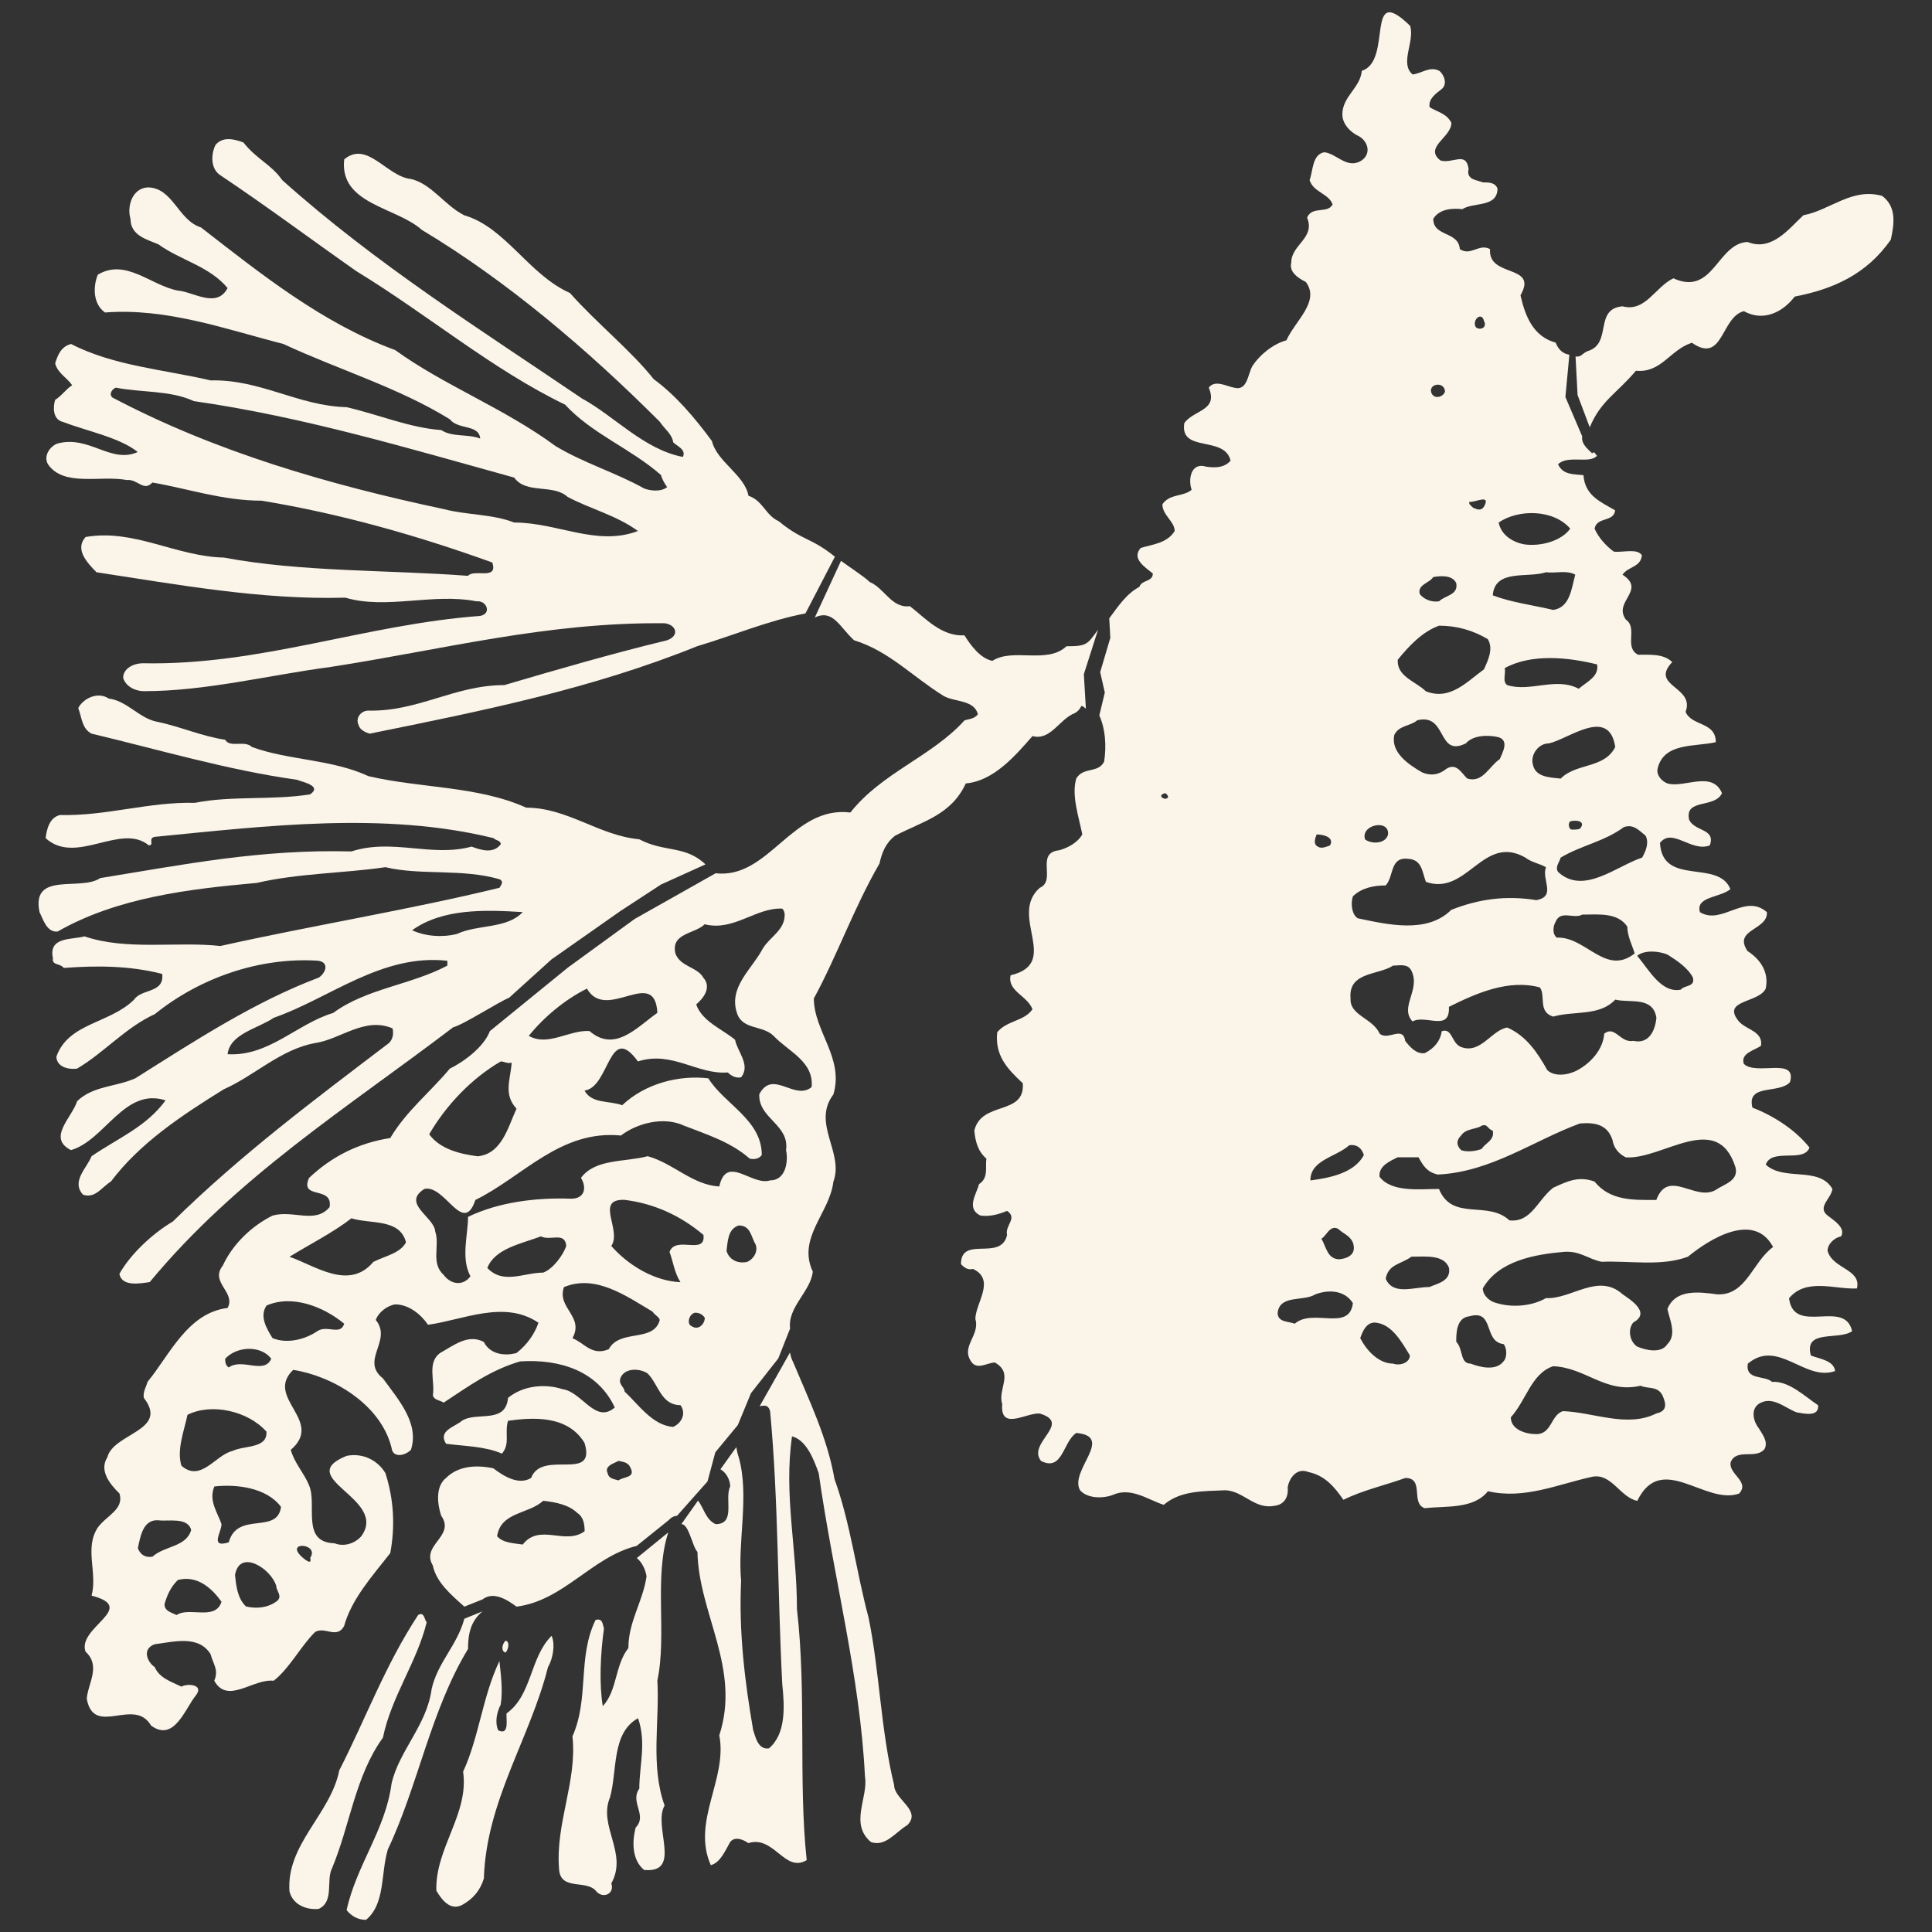
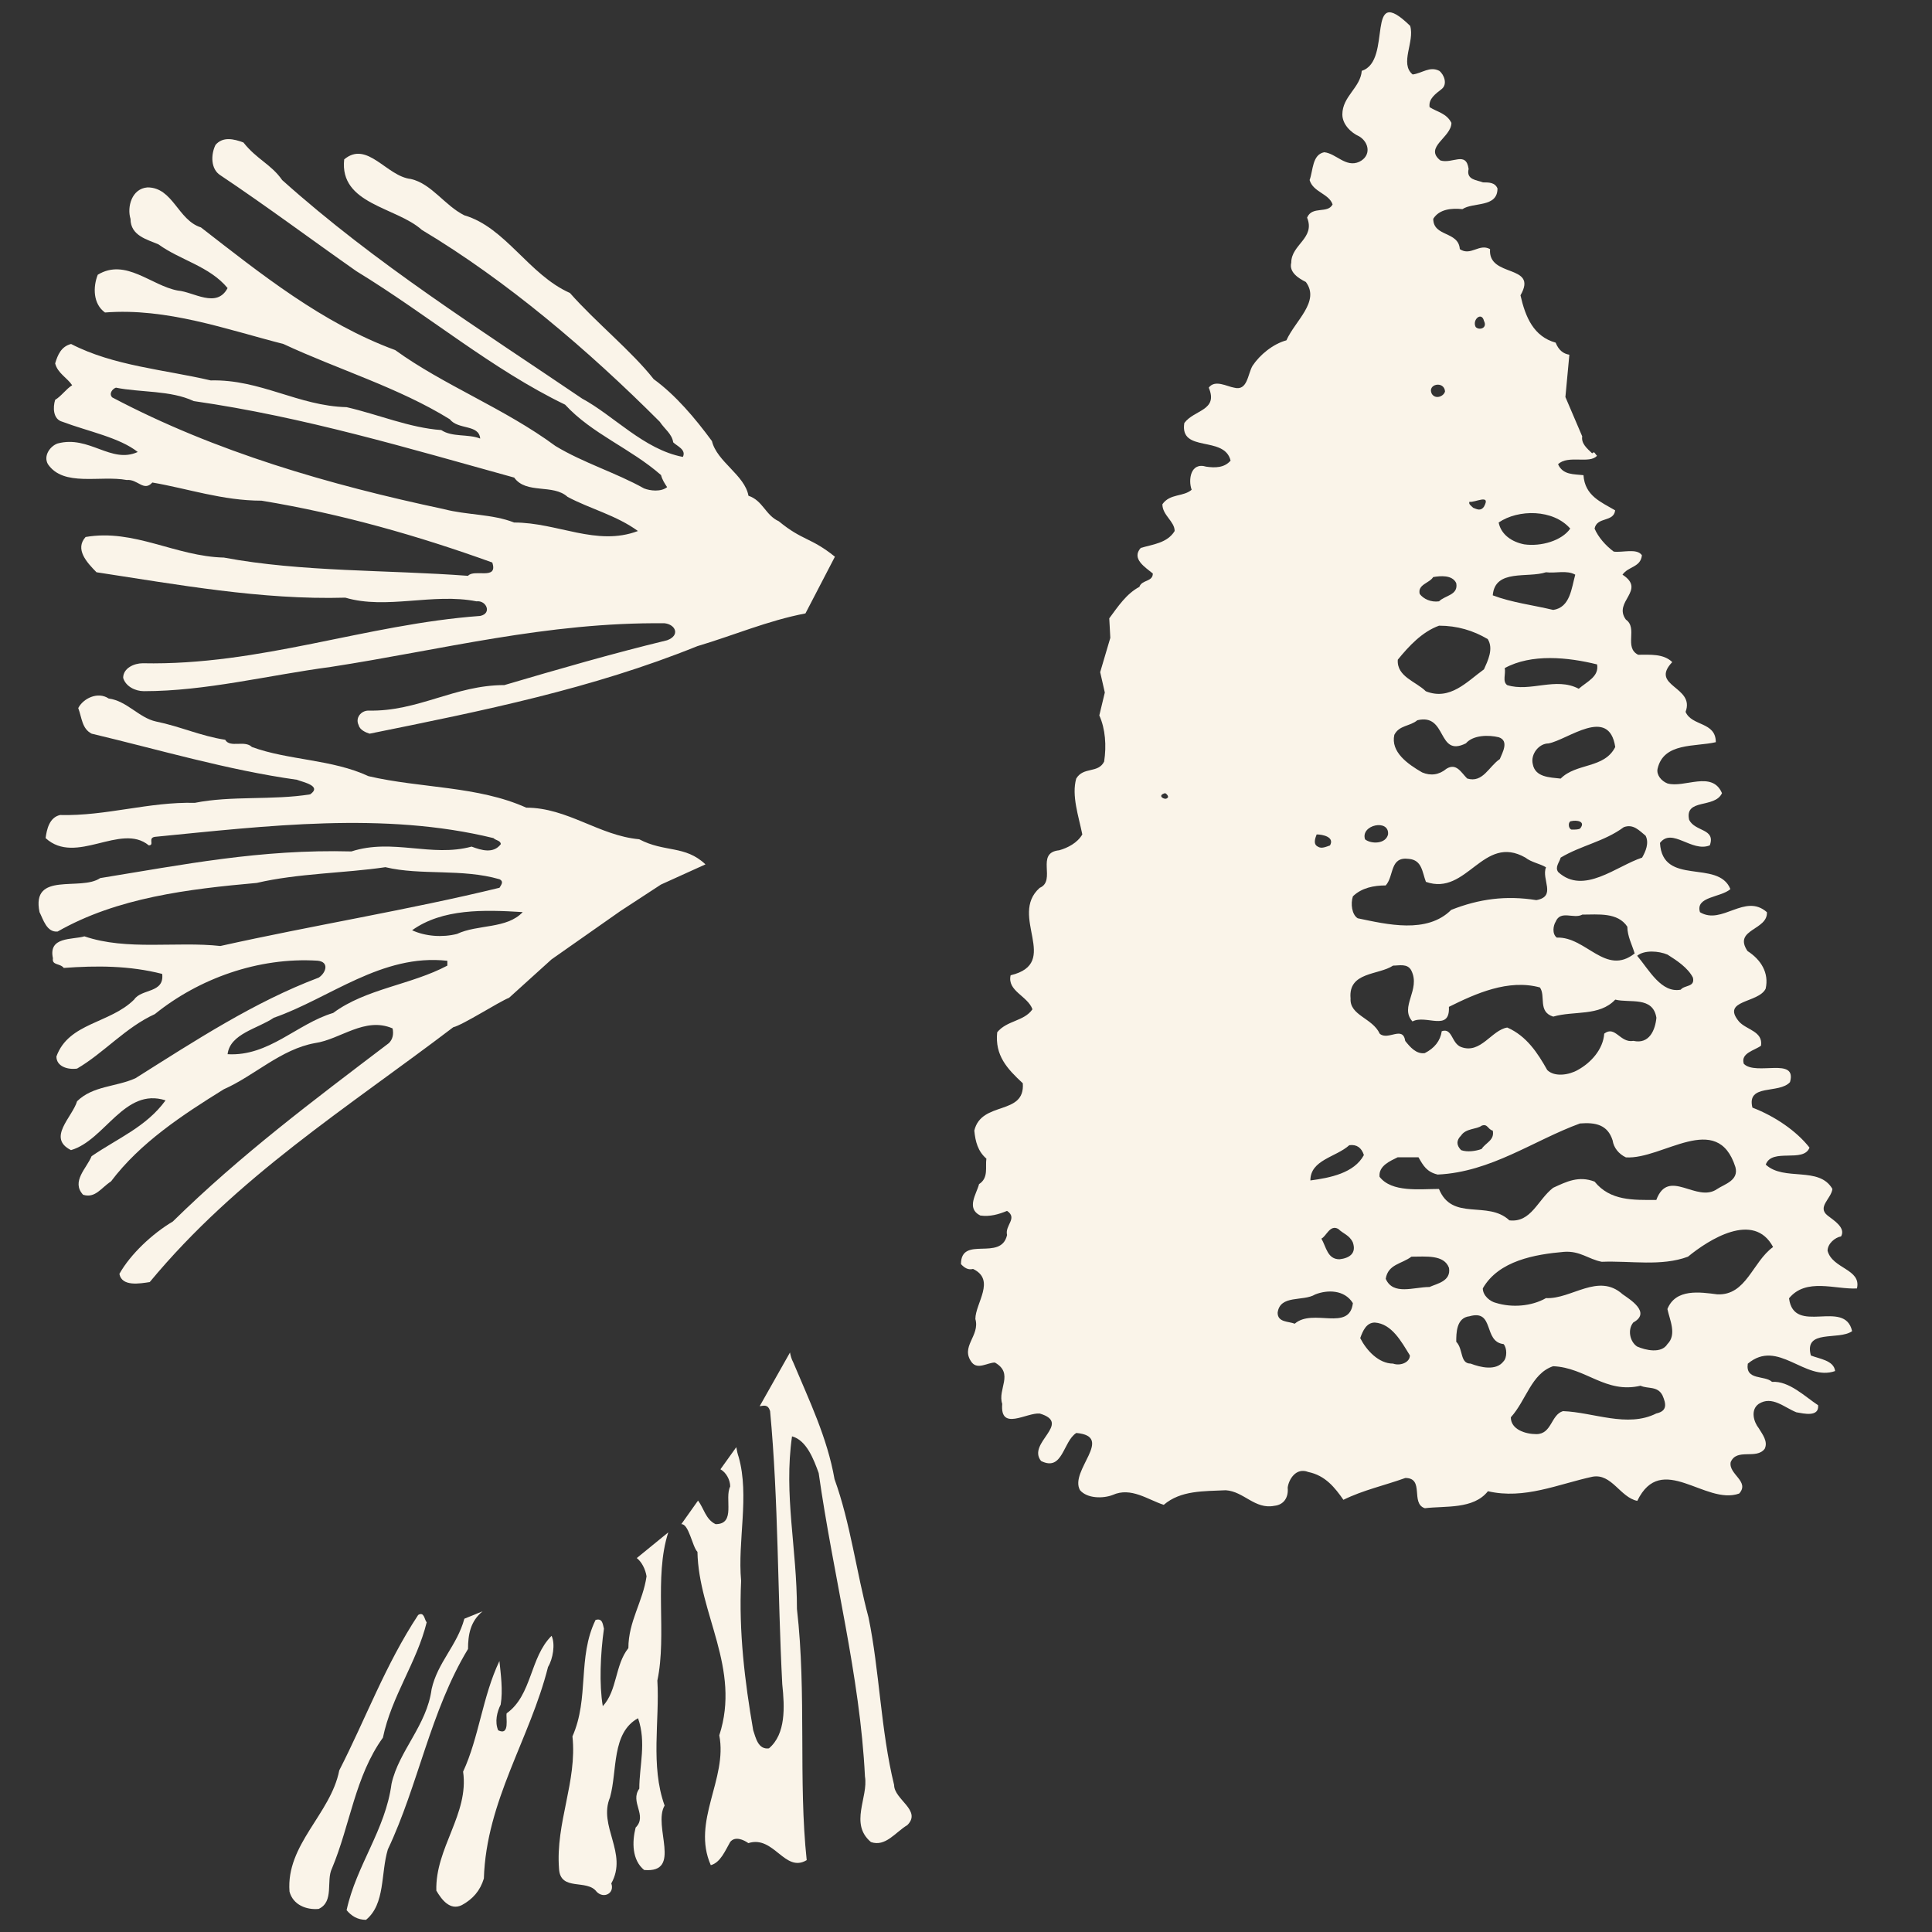
<svg xmlns="http://www.w3.org/2000/svg" version="1.1" id="Layer_1" x="0px" y="0px" width="20px" height="20px" viewBox="0 0 20 20" enable-background="new 0 0 20 20" xml:space="preserve">
  <rect x="0" y="0" width="20" height="20" fill="#333333" stroke="none" />
  <g>
-     <path fill="#FAF4E9" d="M16.331,4.089L16.31,3.69c0.06,0.009,0.064-0.028,0.122-0.054c0.264-0.076,0.063-0.44,0.365-0.465   c0.237,0.063,0.338-0.202,0.526-0.29c0.413,0.189,0.454-0.364,0.768-0.376c0.251,0.101,0.427-0.138,0.578-0.277   c0.275-0.051,0.502-0.289,0.815-0.2c0.151,0.113,0.125,0.289,0.09,0.452c-0.252,0.364-0.605,0.515-0.995,0.59   c-0.125,0.164-0.327,0.263-0.527,0.151c-0.239,0.063-0.213,0.553-0.538,0.327c-0.229,0.075-0.315,0.315-0.579,0.29   c-0.202,0.239-0.364,0.31-0.478,0.586L16.331,4.089" />
    <path fill="#FAF4E9" d="M6.918,15.863c-0.151,0.466-0.012,1.057-0.113,1.534c0.025,0.415-0.074,0.881,0.075,1.294   c-0.125,0.213,0.189,0.702-0.212,0.667c-0.126-0.103-0.126-0.29-0.088-0.439c0.126-0.126-0.063-0.264,0.038-0.403   c0-0.237,0.075-0.478-0.013-0.729c-0.276,0.152-0.213,0.542-0.29,0.819c-0.126,0.299,0.189,0.577,0.013,0.891   c0.037,0.1-0.076,0.163-0.151,0.087c-0.1-0.137-0.377,0-0.39-0.239c-0.037-0.475,0.189-0.904,0.139-1.37   c0.176-0.398,0.05-0.816,0.239-1.205c0.075-0.024,0.075,0.05,0.087,0.09c-0.037,0.264-0.05,0.577-0.012,0.802   c0.151-0.161,0.125-0.427,0.265-0.601c0-0.277,0.15-0.479,0.188-0.743c-0.012-0.075-0.05-0.149-0.101-0.189L6.918,15.863" />
    <path fill="#FAF4E9" d="M4.996,16.68c-0.126,0.103-0.151,0.24-0.151,0.39c-0.389,0.642-0.515,1.41-0.83,2.075   c-0.075,0.249-0.025,0.564-0.226,0.729c-0.088,0-0.151-0.04-0.201-0.1c0.101-0.465,0.402-0.831,0.465-1.308   c0.075-0.34,0.365-0.604,0.415-0.98c0.062-0.278,0.264-0.451,0.339-0.729L4.996,16.68" />
    <g>
      <path fill="#FAF4E9" d="M8.062,5.396C7.923,5.333,7.898,5.182,7.748,5.132C7.71,4.918,7.421,4.78,7.37,4.566    C7.195,4.328,6.993,4.089,6.767,3.925C6.541,3.637,6.165,3.334,5.9,3.033C5.474,2.844,5.234,2.354,4.807,2.229    c-0.202-0.1-0.339-0.327-0.553-0.376C4.002,1.827,3.802,1.45,3.563,1.65C3.512,2.116,4.103,2.142,4.367,2.38    C5.247,2.907,6.089,3.624,6.83,4.366c0.05,0.076,0.126,0.125,0.139,0.213C7.006,4.617,7.107,4.654,7.069,4.73    C6.667,4.654,6.353,4.302,6.026,4.126C4.971,3.41,3.89,2.732,2.921,1.864C2.808,1.701,2.658,1.65,2.52,1.475    C2.419,1.437,2.306,1.412,2.231,1.5c-0.05,0.101-0.05,0.251,0.05,0.314c0.49,0.328,0.943,0.667,1.408,0.993    C4.431,3.26,5.096,3.825,5.85,4.189c0.277,0.302,0.679,0.453,0.993,0.729c0.013,0.05,0.038,0.087,0.063,0.125    C6.842,5.094,6.73,5.081,6.667,5.056C6.378,4.894,6.039,4.792,5.75,4.617c-0.528-0.39-1.157-0.629-1.659-0.993    C3.337,3.347,2.696,2.832,2.08,2.354C1.841,2.279,1.791,1.94,1.527,1.94C1.364,1.952,1.313,2.142,1.351,2.266    c0,0.176,0.177,0.214,0.29,0.264c0.226,0.164,0.528,0.226,0.715,0.452C2.243,3.197,2.004,3.021,1.841,3.008    c-0.276-0.051-0.54-0.339-0.829-0.164c-0.05,0.126-0.05,0.302,0.075,0.391c0.64-0.05,1.256,0.175,1.847,0.326    C3.5,3.825,4.128,4.013,4.656,4.34c0.088,0.112,0.302,0.05,0.315,0.2c-0.126-0.05-0.29-0.012-0.403-0.088    C4.241,4.429,3.915,4.29,3.588,4.215c-0.502-0.013-0.892-0.29-1.407-0.277c-0.478-0.112-1.006-0.15-1.445-0.377    C0.634,3.586,0.597,3.674,0.571,3.762c0.025,0.101,0.126,0.15,0.176,0.226C0.685,4.026,0.634,4.102,0.571,4.139    C0.547,4.215,0.547,4.34,0.646,4.366c0.265,0.1,0.591,0.163,0.78,0.313c-0.277,0.126-0.502-0.176-0.83-0.088    c-0.075,0.026-0.15,0.126-0.1,0.214c0.162,0.238,0.54,0.113,0.816,0.164c0.113-0.012,0.176,0.125,0.265,0.026    c0.364,0.062,0.728,0.188,1.131,0.188C3.538,5.32,4.33,5.547,5.096,5.823c0.063,0.188-0.188,0.063-0.251,0.138    c-0.83-0.063-1.722-0.038-2.527-0.189C1.816,5.76,1.389,5.472,0.886,5.559C0.772,5.685,0.899,5.823,0.999,5.924    C1.828,6.05,2.708,6.212,3.575,6.187C4.002,6.313,4.48,6.136,4.933,6.225c0.101-0.013,0.163,0.125,0.038,0.151    c-1.194,0.088-2.275,0.515-3.494,0.49c-0.088,0-0.202,0.05-0.202,0.151c0.025,0.088,0.125,0.138,0.214,0.138    c0.641,0,1.282-0.164,1.935-0.251C4.568,6.728,5.661,6.439,6.88,6.452c0.113,0.012,0.164,0.125,0.026,0.176    C6.34,6.765,5.774,6.929,5.221,7.092c-0.515,0-0.892,0.276-1.407,0.264c-0.076,0-0.139,0.075-0.101,0.151    c0.012,0.05,0.075,0.076,0.113,0.088c1.182-0.239,2.3-0.465,3.393-0.906c0.377-0.112,0.728-0.264,1.119-0.339l0.305-0.587    C8.392,5.561,8.308,5.599,8.062,5.396z M5.322,5.409C5.096,5.32,4.832,5.333,4.593,5.27C3.412,5.019,2.231,4.679,1.162,4.114    c-0.037-0.037,0-0.088,0.038-0.101c0.251,0.051,0.566,0.026,0.805,0.139c1.144,0.164,2.225,0.49,3.318,0.792    c0.125,0.175,0.402,0.062,0.553,0.2C6.114,5.27,6.378,5.333,6.604,5.497C6.176,5.659,5.774,5.409,5.322,5.409z" />
    </g>
    <g>
      <path fill="#FAF4E9" d="M6.617,8.688C6.201,8.65,5.875,8.361,5.448,8.361c-0.502-0.226-1.093-0.2-1.633-0.326    c-0.378-0.176-0.83-0.164-1.207-0.302C2.532,7.658,2.381,7.746,2.331,7.658C2.08,7.62,1.866,7.52,1.615,7.469    c-0.176-0.038-0.302-0.214-0.49-0.238c-0.113-0.076-0.265,0-0.315,0.099c0.038,0.101,0.038,0.214,0.139,0.265    c0.691,0.164,1.407,0.377,2.124,0.477c0.063,0.025,0.264,0.063,0.138,0.151c-0.39,0.063-0.817,0.012-1.194,0.088    C1.54,8.299,1.1,8.449,0.622,8.437c-0.112,0.025-0.138,0.15-0.15,0.239C0.786,8.964,1.25,8.512,1.54,8.751    c0.063,0-0.013-0.076,0.063-0.088C2.759,8.55,3.977,8.399,5.108,8.676c0.025,0.025,0.076,0.025,0.076,0.063    C5.108,8.84,4.983,8.802,4.882,8.764c-0.415,0.113-0.817-0.088-1.244,0.05C2.696,8.789,1.891,8.952,1.037,9.09    C0.836,9.229,0.321,9.015,0.409,9.442c0.038,0.075,0.075,0.213,0.188,0.201c0.616-0.352,1.357-0.44,2.061-0.503    C3.085,9.04,3.563,9.04,3.99,8.977c0.365,0.088,0.792,0.012,1.181,0.125c0.05,0.025,0.013,0.063,0,0.088    c-0.93,0.227-1.935,0.39-2.89,0.603c-0.453-0.05-0.968,0.05-1.407-0.1c-0.126,0.037-0.376,0-0.326,0.227    c-0.013,0.075,0.074,0.05,0.112,0.1c0.34-0.025,0.679-0.025,1.019,0.062c0.024,0.202-0.214,0.151-0.29,0.265    c-0.251,0.25-0.679,0.239-0.805,0.59c0,0.101,0.113,0.139,0.214,0.125c0.277-0.162,0.503-0.427,0.805-0.564    c0.453-0.366,1.068-0.591,1.684-0.553c0.125,0.012,0.088,0.125,0.013,0.175c-0.667,0.251-1.282,0.654-1.898,1.042    C1.2,11.253,0.962,11.239,0.798,11.4c-0.05,0.166-0.314,0.38-0.063,0.506c0.352-0.102,0.552-0.653,0.979-0.515    c-0.2,0.274-0.49,0.389-0.766,0.578c-0.05,0.124-0.214,0.262-0.088,0.399c0.126,0.04,0.188-0.073,0.289-0.138    c0.302-0.401,0.742-0.69,1.168-0.954c0.315-0.139,0.591-0.415,0.944-0.478c0.263-0.038,0.515-0.276,0.803-0.152    c0.013,0.063,0,0.114-0.038,0.152c-0.791,0.601-1.533,1.156-2.237,1.847c-0.213,0.126-0.44,0.34-0.553,0.542    c0.025,0.135,0.213,0.1,0.314,0.085c0.905-1.092,2.036-1.797,3.142-2.638c0.101-0.024,0.473-0.264,0.578-0.305l0.44-0.398    L6.424,9.43l0.418-0.273l0.461-0.209C7.091,8.747,6.88,8.827,6.617,8.688z M4.631,9.996c-0.377,0.2-0.842,0.238-1.182,0.49    c-0.376,0.112-0.665,0.452-1.093,0.427c0.025-0.213,0.315-0.265,0.478-0.377c0.578-0.201,1.118-0.666,1.797-0.59    C4.631,9.958,4.631,9.97,4.631,9.996z M4.731,9.668C4.581,9.706,4.405,9.694,4.266,9.63c0.314-0.225,0.743-0.213,1.145-0.188    C5.247,9.618,4.945,9.567,4.731,9.668z" />
    </g>
    <g>
      <path fill="#FAF4E9" d="M18.919,12.948c0-0.073,0.076-0.138,0.14-0.149c0.05-0.09-0.076-0.166-0.14-0.216    c-0.111-0.088,0.038-0.174,0.05-0.275c-0.138-0.24-0.501-0.076-0.69-0.252c0.063-0.176,0.391-0.014,0.453-0.176    c-0.138-0.176-0.364-0.327-0.591-0.414c-0.063-0.252,0.277-0.138,0.389-0.264c0.076-0.265-0.351-0.063-0.478-0.189    c-0.037-0.112,0.113-0.139,0.178-0.188c0.022-0.15-0.151-0.163-0.228-0.25c-0.189-0.227,0.202-0.188,0.276-0.34    c0.037-0.164-0.049-0.301-0.188-0.39c-0.152-0.227,0.212-0.214,0.201-0.402c-0.228-0.201-0.465,0.138-0.693,0    c-0.05-0.164,0.214-0.15,0.315-0.239c-0.126-0.313-0.703-0.025-0.729-0.478c0.126-0.164,0.328,0.101,0.516,0.025    c0.062-0.176-0.152-0.139-0.214-0.264c-0.05-0.226,0.264-0.114,0.34-0.276c-0.102-0.239-0.39-0.05-0.565-0.101    c-0.063-0.025-0.115-0.088-0.102-0.151c0.062-0.276,0.389-0.226,0.603-0.276c0-0.214-0.249-0.163-0.313-0.314    c0.1-0.264-0.376-0.264-0.138-0.515c-0.09-0.088-0.227-0.076-0.353-0.076c-0.15-0.076,0-0.276-0.127-0.364    c-0.137-0.188,0.216-0.302-0.035-0.465c0.062-0.088,0.188-0.075,0.201-0.201c-0.051-0.076-0.201-0.025-0.292-0.038    c-0.085-0.063-0.161-0.151-0.198-0.238c0.025-0.126,0.198-0.063,0.213-0.189c-0.15-0.088-0.313-0.151-0.328-0.364    c-0.1-0.012-0.212,0-0.263-0.113c0.102-0.1,0.327,0,0.403-0.088c-0.025-0.025-0.025-0.05-0.05-0.025    c-0.052-0.05-0.115-0.101-0.103-0.176L16.205,4.11l0.041-0.438c-0.059-0.009-0.11-0.044-0.142-0.125    c-0.227-0.063-0.313-0.263-0.364-0.49c0.188-0.327-0.339-0.177-0.315-0.478c-0.112-0.063-0.2,0.076-0.313,0    c-0.013-0.188-0.275-0.125-0.275-0.314c0.062-0.1,0.188-0.112,0.302-0.1c0.113-0.075,0.363-0.013,0.363-0.214    c-0.026-0.063-0.089-0.063-0.15-0.063c-0.063-0.025-0.176-0.025-0.149-0.139c-0.026-0.188-0.166-0.05-0.292-0.088    c-0.174-0.137,0.114-0.238,0.114-0.389c-0.05-0.1-0.149-0.113-0.226-0.163c-0.013-0.087,0.063-0.138,0.126-0.188    c0.062-0.05,0.024-0.15-0.026-0.188c-0.1-0.05-0.176,0.025-0.275,0.038c-0.138-0.113,0.023-0.339-0.026-0.503    c-0.476-0.465-0.175,0.364-0.501,0.465c-0.014,0.176-0.201,0.264-0.201,0.452c0,0.101,0.087,0.188,0.175,0.227    c0.103,0.063,0.126,0.201,0,0.263c-0.14,0.063-0.239-0.087-0.363-0.099c-0.125,0.025-0.114,0.188-0.151,0.288    c0.037,0.126,0.199,0.139,0.238,0.252c-0.051,0.1-0.212,0.012-0.264,0.137c0.087,0.214-0.164,0.277-0.164,0.466    c-0.025,0.099,0.075,0.162,0.151,0.2c0.151,0.202-0.112,0.402-0.201,0.604c-0.138,0.037-0.276,0.15-0.351,0.264    c-0.051,0.087-0.051,0.264-0.191,0.226c-0.074-0.012-0.198-0.087-0.262,0c0.101,0.239-0.151,0.227-0.253,0.366    c-0.05,0.313,0.415,0.125,0.479,0.389c-0.064,0.076-0.163,0.076-0.252,0.063c-0.164-0.05-0.188,0.139-0.151,0.239    c-0.087,0.075-0.224,0.037-0.303,0.15c0,0.114,0.127,0.177,0.127,0.277c-0.076,0.125-0.226,0.138-0.351,0.175    c-0.101,0.113,0.05,0.202,0.125,0.265c0,0.088-0.114,0.063-0.139,0.138c-0.135,0.072-0.221,0.203-0.312,0.326l0.011,0.202    l-0.105,0.355l0.048,0.211L11.38,7.406c0.063,0.139,0.075,0.314,0.05,0.478c-0.063,0.125-0.214,0.05-0.289,0.176    c-0.05,0.176,0.025,0.389,0.063,0.578c-0.051,0.088-0.151,0.139-0.239,0.164c-0.252,0.025-0.025,0.314-0.202,0.389    c-0.327,0.29,0.226,0.779-0.301,0.905c-0.038,0.163,0.176,0.213,0.226,0.352c-0.087,0.126-0.264,0.114-0.365,0.238    c-0.025,0.239,0.101,0.376,0.265,0.528c0.025,0.339-0.428,0.178-0.502,0.49c0.011,0.114,0.037,0.214,0.125,0.29    c-0.013,0.088,0.025,0.199-0.076,0.264c-0.025,0.1-0.137,0.251,0.013,0.325c0.101,0.014,0.189-0.012,0.277-0.048    c0.113,0.076-0.025,0.15,0,0.25c-0.063,0.277-0.477,0-0.477,0.301c0.037,0.04,0.075,0.063,0.125,0.05    c0.238,0.114,0.024,0.354,0.024,0.518c0.051,0.176-0.162,0.287-0.036,0.451c0.062,0.076,0.163,0,0.238,0    c0.201,0.114,0.025,0.275,0.076,0.428c-0.025,0.287,0.252,0.087,0.389,0.1c0.339,0.102-0.137,0.304,0.013,0.491    c0.226,0.113,0.226-0.202,0.365-0.29c0.401,0.036-0.075,0.39,0.038,0.592c0.075,0.088,0.239,0.088,0.338,0.05    c0.19-0.086,0.366,0.05,0.529,0.102c0.176-0.151,0.413-0.14,0.642-0.151c0.188,0.012,0.301,0.201,0.503,0.161    c0.098-0.01,0.148-0.086,0.138-0.188c0.011-0.086,0.087-0.212,0.213-0.162c0.177,0.036,0.276,0.162,0.364,0.288    c0.202-0.1,0.427-0.149,0.641-0.226c0.202,0,0.05,0.264,0.202,0.313c0.211-0.026,0.503,0.014,0.653-0.176    c0.377,0.088,0.729-0.074,1.082-0.15c0.199-0.037,0.287,0.214,0.464,0.25c0.251-0.516,0.704,0.05,1.055-0.076    c0.113-0.126-0.113-0.199-0.088-0.325c0.063-0.149,0.265-0.023,0.352-0.138c0.037-0.076-0.024-0.151-0.062-0.214    c-0.05-0.062-0.089-0.188,0-0.251c0.138-0.088,0.264,0.037,0.39,0.087c0.075,0.013,0.237,0.053,0.225-0.073    c-0.137-0.09-0.301-0.254-0.477-0.242c-0.076-0.071-0.277-0.012-0.251-0.188c0.313-0.264,0.591,0.188,0.904,0.076    c-0.013-0.111-0.164-0.126-0.251-0.161c-0.075-0.278,0.288-0.152,0.427-0.252c-0.076-0.34-0.603,0.05-0.653-0.34    c0.177-0.216,0.478-0.09,0.703-0.102C19.271,13.136,18.969,13.136,18.919,12.948z M12.082,8.262    C12.06,8.287,11.97,8.236,12.06,8.211C12.07,8.211,12.11,8.249,12.082,8.262z M17.965,12.082c0.037,0.138-0.113,0.176-0.188,0.226    c-0.214,0.151-0.505-0.226-0.631,0.114c-0.238,0-0.476,0.011-0.639-0.19c-0.165-0.063-0.29,0-0.429,0.064    c-0.162,0.126-0.227,0.363-0.453,0.337c-0.225-0.211-0.591,0.014-0.729-0.325c-0.2,0-0.489,0.038-0.615-0.126    c-0.012-0.114,0.112-0.164,0.188-0.202c0.075,0,0.14,0,0.215,0c0.05,0.088,0.086,0.152,0.199,0.179    c0.554-0.026,0.993-0.354,1.473-0.529c0.161-0.013,0.287,0.013,0.338,0.176c0.011,0.075,0.063,0.14,0.137,0.175    C17.211,12.006,17.777,11.491,17.965,12.082z M15.125,11.755c0.05-0.076,0.162-0.063,0.213-0.102    c0.063-0.024,0.063,0.039,0.115,0.051c0.021,0.101-0.076,0.126-0.115,0.19c-0.062,0.023-0.15,0.035-0.213,0.012    C15.075,11.854,15.075,11.805,15.125,11.755z M17.262,9.882c0.1,0.063,0.212,0.138,0.263,0.238    c0.024,0.101-0.087,0.075-0.126,0.125c-0.2,0.038-0.325-0.2-0.451-0.351C17.023,9.832,17.172,9.844,17.262,9.882z M16.809,8.563    c0.1-0.038,0.163,0.038,0.226,0.088c0.039,0.076,0,0.164-0.036,0.227c-0.266,0.087-0.605,0.39-0.868,0.15    c-0.038-0.05,0.012-0.101,0.025-0.15C16.368,8.751,16.606,8.713,16.809,8.563z M16.922,9.87c-0.301,0.238-0.503-0.176-0.806-0.164    c-0.051-0.038-0.037-0.125-0.012-0.164c0.051-0.125,0.188-0.025,0.276-0.074c0.164,0,0.366-0.026,0.466,0.125    C16.847,9.694,16.896,9.782,16.922,9.87z M16.268,8.5c0.05-0.012,0.151,0,0.09,0.076c-0.015,0.012-0.051,0.012-0.09,0.012    C16.231,8.575,16.231,8.5,16.268,8.5z M16.721,7.733c-0.114,0.226-0.403,0.163-0.565,0.327c-0.114-0.013-0.264-0.013-0.289-0.151    c-0.024-0.101,0.063-0.213,0.163-0.213C16.231,7.658,16.656,7.306,16.721,7.733z M16.533,6.878    c0.022,0.126-0.102,0.176-0.19,0.252c-0.238-0.126-0.501,0.038-0.741-0.038c-0.051-0.038-0.013-0.113-0.025-0.176    C15.853,6.765,16.231,6.803,16.533,6.878z M16.255,5.472c-0.087,0.125-0.301,0.188-0.477,0.163    c-0.127-0.025-0.239-0.1-0.264-0.226C15.717,5.27,16.079,5.27,16.255,5.472z M16.004,5.924c0.101,0.013,0.214-0.025,0.303,0.025    c-0.039,0.139-0.052,0.339-0.228,0.365c-0.213-0.051-0.428-0.076-0.626-0.151C15.475,5.886,15.816,5.987,16.004,5.924z     M15.362,3.322c0.039,0.076-0.05,0.101-0.086,0.063C15.237,3.31,15.338,3.222,15.362,3.322z M15.212,5.194    c0.051,0.013,0.227-0.088,0.15,0.051c-0.035,0.05-0.075,0.025-0.111,0.012C15.225,5.232,15.201,5.219,15.212,5.194z M14.959,4.051    c-0.011,0.051-0.098,0.088-0.137,0.026C14.771,3.976,14.948,3.938,14.959,4.051z M14.836,5.974    c0.073-0.013,0.199-0.025,0.239,0.063c0.023,0.125-0.116,0.125-0.178,0.188c-0.086,0.012-0.162-0.026-0.2-0.076    C14.672,6.05,14.798,6.037,14.836,5.974z M14.897,6.477c0.188,0,0.354,0.05,0.504,0.139c0.063,0.1,0,0.226-0.039,0.313    c-0.175,0.126-0.351,0.327-0.602,0.227c-0.101-0.101-0.303-0.151-0.29-0.327C14.584,6.689,14.722,6.54,14.897,6.477z     M14.434,7.607c0.051-0.101,0.162-0.087,0.238-0.151c0.313-0.076,0.202,0.389,0.503,0.239c0.076-0.088,0.237-0.088,0.34-0.063    c0.111,0.037,0.036,0.163,0.011,0.226c-0.113,0.075-0.175,0.251-0.338,0.201c-0.063-0.063-0.112-0.164-0.214-0.101    c-0.076,0.063-0.162,0.076-0.252,0.038C14.571,7.909,14.395,7.784,14.434,7.607z M14.369,8.638    c-0.024,0.101-0.175,0.101-0.238,0.051C14.081,8.538,14.384,8.474,14.369,8.638z M14.005,9.279c0.09-0.088,0.216-0.113,0.34-0.113    c0.089-0.1,0.039-0.301,0.239-0.275c0.138,0.012,0.138,0.137,0.177,0.238c0.427,0.151,0.59-0.502,1.03-0.251    c0.062,0.049,0.15,0.062,0.213,0.1c-0.05,0.125,0.112,0.302-0.1,0.34c-0.315-0.05-0.592-0.013-0.881,0.101    c-0.252,0.251-0.665,0.15-0.968,0.087C13.994,9.468,13.98,9.355,14.005,9.279z M14.421,9.996c0.063,0,0.15-0.025,0.189,0.051    c0.1,0.2-0.126,0.376,0.012,0.527c0.139-0.075,0.39,0.112,0.377-0.151c0.277-0.138,0.615-0.29,0.942-0.201    c0.063,0.088-0.024,0.252,0.138,0.302c0.214-0.063,0.477,0,0.642-0.176c0.151,0.038,0.39-0.038,0.426,0.188    c-0.012,0.126-0.073,0.276-0.238,0.239c-0.138,0.025-0.188-0.163-0.302-0.075c-0.012,0.164-0.138,0.302-0.275,0.377    c-0.089,0.051-0.239,0.075-0.315,0c-0.099-0.176-0.214-0.353-0.414-0.44c-0.163,0.026-0.274,0.277-0.477,0.202    c-0.102-0.038-0.09-0.202-0.201-0.164c-0.015,0.101-0.076,0.176-0.176,0.227c-0.088,0.012-0.152-0.063-0.202-0.126    c-0.025-0.163-0.177,0-0.264-0.075c-0.075-0.164-0.313-0.188-0.302-0.365C13.955,10.058,14.271,10.096,14.421,9.996z M13.63,8.638    c0.062,0,0.188,0.026,0.138,0.114c-0.037,0.012-0.088,0.038-0.126,0.012C13.591,8.739,13.615,8.676,13.63,8.638z M13.403,13.703    c-0.064-0.026-0.177-0.012-0.177-0.114c0.025-0.189,0.263-0.113,0.389-0.189c0.126-0.05,0.303-0.05,0.39,0.09    C13.969,13.789,13.591,13.539,13.403,13.703z M13.867,13.036c-0.126,0-0.137-0.126-0.188-0.214c0.051-0.023,0.088-0.149,0.175-0.1    c0.051,0.05,0.114,0.063,0.15,0.138C14.045,12.975,13.969,13.024,13.867,13.036z M13.565,12.22c0-0.214,0.264-0.24,0.403-0.365    c0.076-0.01,0.126,0.025,0.151,0.102C14.019,12.144,13.768,12.193,13.565,12.22z M14.421,14.116c-0.15,0-0.276-0.138-0.34-0.264    c0.026-0.073,0.063-0.161,0.151-0.161c0.176,0.012,0.276,0.199,0.363,0.34C14.596,14.104,14.495,14.143,14.421,14.116z     M14.798,13.323c-0.163,0-0.377,0.09-0.453-0.085c0.024-0.152,0.164-0.152,0.266-0.229c0.15,0,0.338-0.023,0.389,0.116    C15.023,13.264,14.874,13.288,14.798,13.323z M15.564,14.093c-0.076,0.1-0.237,0.063-0.34,0.023c-0.113,0-0.074-0.149-0.149-0.226    c0-0.088,0-0.249,0.137-0.264c0.263-0.075,0.139,0.264,0.353,0.288C15.602,13.955,15.602,14.055,15.564,14.093z M17.146,14.632    c-0.3,0.151-0.652-0.013-0.966-0.024c-0.126,0.038-0.115,0.238-0.276,0.238c-0.113,0-0.264-0.048-0.264-0.174    c0.161-0.178,0.212-0.453,0.438-0.529c0.34,0.014,0.542,0.287,0.905,0.202c0.076,0.035,0.176,0,0.227,0.1    C17.248,14.532,17.262,14.607,17.146,14.632z M17.777,13.399c-0.179-0.023-0.43-0.062-0.516,0.152c0.023,0.111,0.1,0.264,0,0.363    c-0.063,0.102-0.228,0.063-0.314,0.025c-0.075-0.05-0.101-0.175-0.039-0.249c0.188-0.103-0.036-0.239-0.111-0.292    c-0.252-0.226-0.529,0.053-0.793,0.04c-0.151,0.086-0.353,0.1-0.516,0.05c-0.063-0.014-0.138-0.076-0.138-0.151    c0.164-0.287,0.541-0.352,0.841-0.378c0.166-0.012,0.251,0.076,0.39,0.103c0.302-0.012,0.617,0.05,0.893-0.053    c0.213-0.175,0.681-0.475,0.881-0.1C18.141,13.063,18.078,13.413,17.777,13.399z" />
    </g>
    <g>
      <path fill="#FAF4E9" d="M9.256,18.479c-0.139-0.567-0.151-1.183-0.265-1.735c-0.125-0.465-0.188-0.98-0.352-1.432    c-0.075-0.43-0.264-0.818-0.427-1.208c-0.019-0.035-0.028-0.071-0.034-0.103l-0.314,0.556c0.042-0.005,0.085-0.023,0.108,0.05    c0.088,0.942,0.076,1.873,0.126,2.828c0.025,0.237,0.038,0.515-0.138,0.664c-0.112,0.015-0.137-0.111-0.163-0.188    c-0.087-0.503-0.15-1.019-0.125-1.546c-0.038-0.415,0.088-0.88-0.025-1.281c-0.01-0.028-0.019-0.066-0.025-0.103l-0.164,0.229    c0.06,0.033,0.101,0.111,0.101,0.178c-0.063,0.124,0.063,0.39-0.151,0.39c-0.103-0.048-0.122-0.166-0.182-0.244l-0.173,0.244    c0.078-0.005,0.113,0.232,0.167,0.287c0.012,0.641,0.452,1.206,0.226,1.899c0.088,0.451-0.289,0.89-0.088,1.344    c0.1-0.026,0.15-0.152,0.201-0.24c0.05-0.063,0.139-0.023,0.188,0.012c0.264-0.085,0.377,0.313,0.604,0.176    c-0.088-0.816,0-1.721-0.101-2.6c0-0.629-0.138-1.182-0.051-1.787c0.151,0.04,0.226,0.242,0.276,0.38    c0.151,1.067,0.428,2.099,0.479,3.141c0.037,0.216-0.164,0.489,0.062,0.679c0.151,0.052,0.251-0.1,0.377-0.176    C9.545,18.741,9.256,18.629,9.256,18.479z" />
    </g>
    <g>
-       <path fill="#FAF4E9" d="M11.367,6.519c-0.112,0.151-0.112,0.171-0.327,0.171c-0.2,0.189-0.553,0.013-0.767,0.151    c-0.126-0.025-0.226-0.163-0.289-0.264C9.746,6.59,9.582,6.401,9.419,6.275C9.23,6.3,9.155,6.087,9.003,6.025    C8.964,5.981,8.751,5.841,8.706,5.806L8.435,6.392C8.623,6.304,8.69,6.489,8.841,6.628c0.364,0.112,0.603,0.376,0.93,0.578    c0.113,0.062,0.314,0.038,0.352,0.188c-0.037,0.05-0.1,0.05-0.138,0.063C9.645,7.833,9.13,7.997,8.803,8.411    C8.2,8.337,7.961,9.103,7.408,9.04L6.57,9.513l-0.691,0.503l-0.808,0.658c-0.062,0.164-0.264,0.314-0.415,0.389    c-0.2,0.24-0.452,0.44-0.616,0.718c-0.326,0.05-0.604,0.189-0.841,0.413c-0.101,0.229,0.25,0.076,0.213,0.302    c-0.15,0.178-0.377,0.026-0.591,0.088c-0.226,0.113-0.415,0.302-0.515,0.518c-0.137,0.173,0.139,0.275,0.05,0.438    c-0.415,0.05-0.603,0.492-0.829,0.765c-0.013,0.053-0.05,0.103-0.038,0.166c0.264,0.34-0.314,0.363-0.378,0.615    c-0.087,0.138,0.026,0.277,0.126,0.375c0.05,0.166-0.138,0.229-0.226,0.354c-0.139,0.214,0,0.466-0.063,0.703    c0.49,0.126-0.151,0.327-0.063,0.579c0.163,0.151,0.025,0.327,0.013,0.489c0.075,0.403,0.49-0.024,0.666,0.277    c0.238,0.176,0.352-0.176,0.464-0.313c0.088-0.113-0.088-0.126-0.15-0.09c-0.101-0.05-0.226-0.086-0.276-0.202    c-0.075-0.05-0.138-0.188,0-0.237c0.188-0.023,0.453-0.1,0.578,0.103c0.025,0.1,0.087,0.161,0.038,0.275    c0.137,0.249,0.402-0.024,0.615,0c0.163-0.126,0.276-0.352,0.428-0.504c0.101-0.062,0.226,0.076,0.301-0.062    c0.076-0.277,0.29-0.516,0.478-0.755c0.051-0.275,0.038-0.553-0.05-0.828c-0.075-0.126-0.226-0.214-0.402-0.179    c-0.565,0.229,0.439,0.442,0.151,0.833c-0.063,0.072-0.176,0.112-0.276,0.072c-0.352-0.01-0.176-0.399-0.264-0.601    c-0.051-0.126-0.151-0.229-0.189-0.366c0.353-0.302-0.276-0.539,0.025-0.828c0.402,0.062,0.905,0.352,1.018,0.805    c0.012,0.111,0.138,0.085,0.201,0.023c0.088-0.275-0.126-0.515-0.29-0.74c-0.238-0.188,0.101-0.39-0.074-0.605    c0.025-0.074,0.112-0.147,0.201-0.161c0.138,0,0.264,0.1,0.34,0.211c0.364-0.05,0.791-0.261,1.143-0.021    c-0.038,0.111-0.113,0.224-0.227,0.313c-0.126,0.035-0.276,0.012-0.338-0.114c-0.164-0.088-0.315,0.038-0.453,0.114    c-0.138,0.1-0.051,0.287-0.075,0.439c0.013,0.05,0.075,0.05,0.112,0.075c0.265-0.175,0.49-0.339,0.792-0.427    c0.414-0.026,0.803,0.1,0.979,0.477c-0.2,0.176-0.339-0.163-0.54-0.189c-0.188-0.062-0.414-0.035-0.565,0.09    c-0.025,0.275-0.327,0.138-0.477,0.237c-0.076,0.064-0.252,0.103-0.164,0.238c0.189,0.025,0.403,0.025,0.578,0.102    c0.088-0.102,0.025-0.214,0.063-0.34c0.251-0.035,0.616-0.062,0.792,0.229c0.125,0.413-0.439,0.062-0.553,0.363    c-0.126,0.076-0.277-0.013-0.391-0.1c-0.175-0.038-0.364-0.026-0.49,0.1c-0.113,0.09-0.088,0.277-0.05,0.39    c0.151,0.215-0.213,0.301-0.087,0.515c0.037,0.176,0.188,0.302,0.327,0.427l0.188-0.075c0.112-0.086,0.251,0,0.352,0.075    c0.49-0.063,0.78-0.515,1.244-0.629l0.327-0.263c0.029-0.031,0.06-0.048,0.09-0.048l0.316-0.356l0.081-0.302l0.233-0.282    l0.136-0.33l0.283-0.36l0.122-0.309c-0.028-0.221,0.213-0.383,0.235-0.589c-0.164-0.352,0.175-0.605,0.213-0.931    c0.113-0.302-0.226-0.603,0-0.903c0.113-0.378-0.202-0.654-0.202-0.994c0.239-0.439,0.416-0.942,0.679-1.396    C9.13,8.827,9.167,8.726,9.268,8.65C9.557,8.5,9.846,8.437,9.998,8.11c0.289-0.025,0.515-0.29,0.69-0.49    c0.189,0.05,0.277-0.176,0.44-0.239c0.088-0.05,0.038-0.108,0.113-0.045l-0.021-0.357L11.367,6.519z M3.211,16.127    c0.025,0.09-0.075,0-0.088-0.012C2.946,15.951,3.312,15.976,3.211,16.127z M5.411,15.989c-0.088-0.014-0.202-0.014-0.265-0.086    c0.038-0.254,0.328-0.228,0.477-0.367c0.126,0.014,0.265,0.04,0.353,0.126c0.063,0.04,0.076,0.116,0.076,0.189    C5.85,16.001,5.587,15.764,5.411,15.989z M6.076,10.234c0.201,0.353,0.703-0.238,0.729,0.251c-0.213,0.15-0.44,0.415-0.703,0.188    c-0.214-0.012-0.429,0.164-0.628,0.05C5.636,10.523,5.85,10.347,6.076,10.234z M5.184,10.988c0.037,0,0.063,0.025,0.113,0.013    c-0.013,0.177-0.088,0.327,0.05,0.476c-0.088,0.189-0.151,0.468-0.402,0.493c-0.189-0.025-0.39-0.075-0.502-0.228    C4.618,11.441,4.882,11.163,5.184,10.988z M2.808,14.066c-0.074,0.166-0.301-0.012-0.44,0.09c-0.037-0.025-0.037-0.063-0.037-0.09    C2.457,13.929,2.708,13.929,2.808,14.066z M1.941,14.646c0.252-0.126,0.629-0.038,0.817,0.174c0.012,0.178-0.227,0.14-0.353,0.201    c-0.175,0.041-0.326,0.328-0.527,0.152C1.828,15.009,1.904,14.819,1.941,14.646z M1.578,16.115    c-0.076,0.012-0.126-0.023-0.151-0.088c0.025-0.114,0.051-0.302,0.214-0.289c0.099,0.014,0.301-0.036,0.338,0.1    C1.929,16.016,1.703,16.001,1.578,16.115z M1.828,16.719c-0.05-0.026-0.125-0.039-0.125-0.112c0.025-0.09,0.063-0.178,0.138-0.251    c0.202-0.053,0.353,0.087,0.452,0.225C2.231,16.782,1.954,16.63,1.828,16.719z M2.859,16.58c-0.088,0.063-0.201,0.076-0.313,0.05    c-0.088-0.085-0.101-0.211-0.113-0.327c0.05-0.275,0.376-0.062,0.427,0.116C2.859,16.469,2.934,16.53,2.859,16.58z M2.368,15.966    c-0.2,0.062-0.075-0.103-0.075-0.188c-0.038-0.116-0.137-0.242-0.074-0.39c0.226-0.026,0.54,0.01,0.69,0.211    C2.871,15.89,2.457,15.639,2.368,15.966z M3.287,13.779c-0.126,0.086-0.314,0.136-0.466,0.073c-0.062-0.1-0.137-0.226-0.062-0.337    c0.264-0.116,0.589,0.01,0.804,0.188C3.525,13.829,3.386,13.713,3.287,13.779z M3.865,13.063    c-0.252,0.301-0.604,0.038-0.868-0.053c0.202-0.125,0.452-0.251,0.641-0.398c0.201,0.062,0.502,0,0.565,0.249    C4.141,12.975,3.99,13,3.865,13.063z M5.623,13.174c-0.2,0-0.414,0.126-0.578-0.048c0.076-0.201,0.353-0.251,0.554-0.327    c0.1,0.05,0.25-0.053,0.263,0.1C5.825,13,5.724,13.136,5.623,13.174z M6.302,13.967c-0.175,0.073-0.251-0.064-0.376-0.114    c0.125-0.226-0.164-0.313-0.088-0.529c0.327-0.135,0.641,0.09,0.917,0.254c0.025,0.038,0.063,0.05,0.075,0.086    C6.767,13.902,6.416,13.753,6.302,13.967z M6.403,15.325c-0.038-0.013-0.101-0.013-0.113-0.076    c-0.038-0.076,0.075-0.103,0.113-0.126c0.05,0.012,0.101,0.012,0.126,0.076C6.579,15.299,6.453,15.286,6.403,15.325z     M6.968,14.771c-0.214-0.014-0.364-0.239-0.502-0.365c0-0.05-0.075-0.076-0.038-0.152c0.05-0.098,0.202-0.088,0.277-0.035    c0.112,0.111,0.137,0.327,0.339,0.327C7.107,14.632,7.056,14.733,6.968,14.771z M6.931,12.96c0.038,0.103,0.05,0.214,0.113,0.313    c-0.265-0.01-0.54-0.173-0.716-0.375c0.113-0.163-0.176-0.489,0.138-0.477c0.301,0.037,0.578,0.161,0.816,0.363    C7.309,13,6.993,12.785,6.931,12.96z M7.157,13.727c-0.05-0.023-0.025-0.125,0.038-0.138c0.037,0,0.075,0.013,0.101,0.053    C7.296,13.703,7.232,13.779,7.157,13.727z M7.735,13.063c-0.101,0.023-0.189-0.026-0.214-0.114c0.013-0.1,0.013-0.226,0.126-0.263    c0.125,0,0.125,0.113,0.176,0.199C7.849,12.96,7.798,13.036,7.735,13.063z M8.402,11.253c-0.176,0.147-0.403-0.19-0.542,0.075    c-0.011,0.251,0.315,0.313,0.277,0.578c0.025,0.111,0,0.313-0.164,0.313c-0.188,0.063-0.452-0.275-0.527,0.063    c-0.276-0.014-0.478-0.241-0.741-0.313c-0.239,0.063-0.541,0.024-0.691,0.224c0.063,0.103,0.038,0.216-0.101,0.216    c-0.364-0.014-0.754,0.036-1.068,0.188c0,0.188-0.076,0.428,0.025,0.615c-0.075,0.102-0.201,0.088-0.277-0.014    c-0.137-0.124-0.037-0.3-0.088-0.452c-0.011-0.149-0.351-0.287-0.112-0.438c0.213-0.05,0.402,0.491,0.528,0.114    c0.49-0.24,0.879-0.729,1.507-0.667c0.164-0.126,0.44-0.202,0.654-0.102c0.227,0.089,0.478,0.165,0.679,0.341    c0.05,0.012,0.099,0,0.125-0.038c0-0.364-0.389-0.527-0.553-0.793c-0.301-0.036-0.652,0.051-0.892,0.278    c-0.139-0.05-0.314-0.013-0.39-0.151c0.263-0.037,0.251-0.716,0.553-0.302c0.352-0.114,0.616,0.139,0.93,0.114    c0.037,0.037,0.088,0.062,0.138,0.05c0.101-0.126-0.038-0.264-0.063-0.389c-0.139-0.114-0.339-0.188-0.402-0.365    c0.074-0.063,0.163-0.176,0.074-0.277c-0.062-0.112-0.238-0.112-0.289-0.25c-0.05-0.214,0.202-0.202,0.303-0.303    c0.301,0.076,0.528-0.175,0.803-0.162c0.013,0.012,0.025,0.037,0.025,0.063c0,0.162-0.151,0.226-0.227,0.351    c-0.112,0.214-0.364,0.402-0.263,0.679c0.063,0.163,0.263,0.113,0.376,0.225C8.163,10.887,8.426,10.988,8.402,11.253z" />
-     </g>
+       </g>
    <path fill="#FAF4E9" d="M4.417,16.794c-0.101,0.413-0.365,0.767-0.453,1.194c-0.289,0.401-0.339,0.904-0.528,1.355   c-0.062,0.126,0.026,0.342-0.137,0.418c-0.125,0.012-0.265-0.04-0.302-0.179c-0.038-0.488,0.427-0.804,0.515-1.255   c0.277-0.542,0.478-1.095,0.817-1.609C4.393,16.68,4.393,16.769,4.417,16.794" />
    <path fill="#FAF4E9" d="M5.673,17.257C5.486,18,5.034,18.642,5.009,19.446c-0.038,0.126-0.114,0.213-0.227,0.275   c-0.126,0.063-0.214-0.063-0.265-0.149c-0.013-0.442,0.34-0.793,0.277-1.232c0.164-0.352,0.201-0.779,0.376-1.145   c0.013,0.128,0.038,0.304,0.013,0.451c-0.038,0.076-0.063,0.178-0.026,0.266c0.126,0.062,0.076-0.14,0.088-0.176   c0.264-0.188,0.239-0.579,0.465-0.802C5.75,17.02,5.724,17.172,5.673,17.257" />
-     <path fill="#FAF4E9" d="M5.234,17.107c-0.05-0.012-0.038-0.088,0-0.123C5.284,16.996,5.259,17.082,5.234,17.107" />
  </g>
</svg>